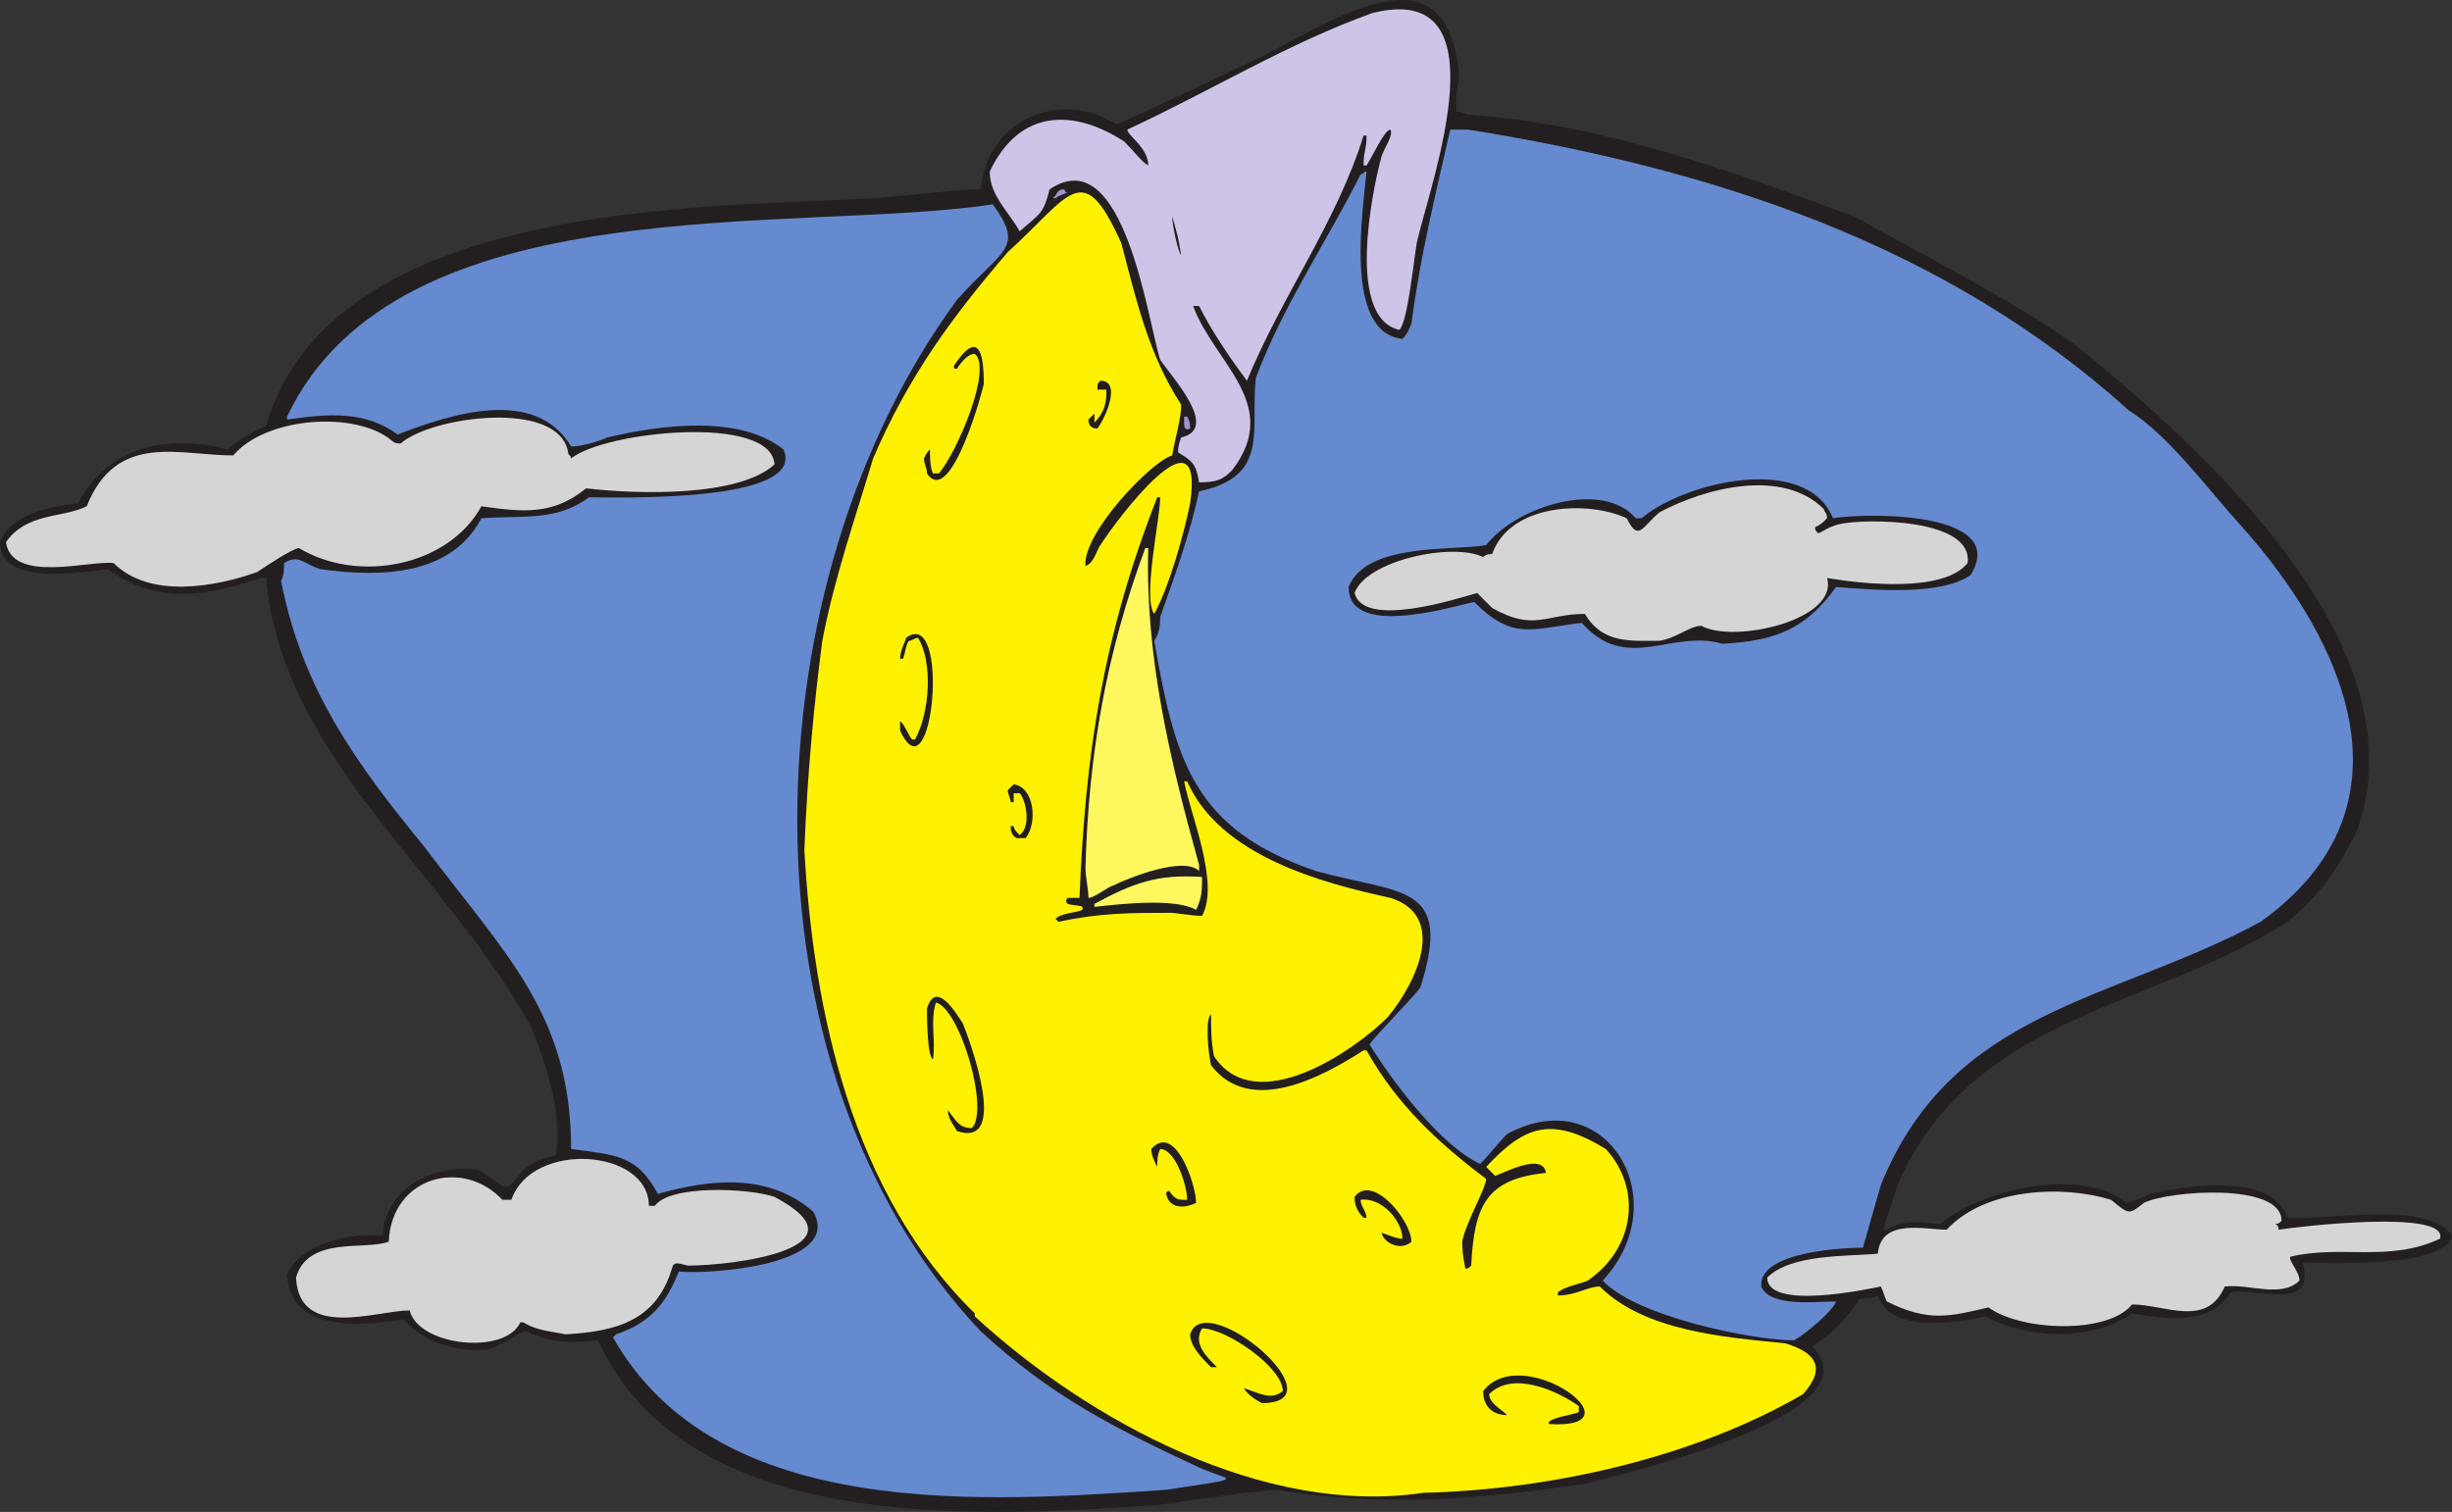
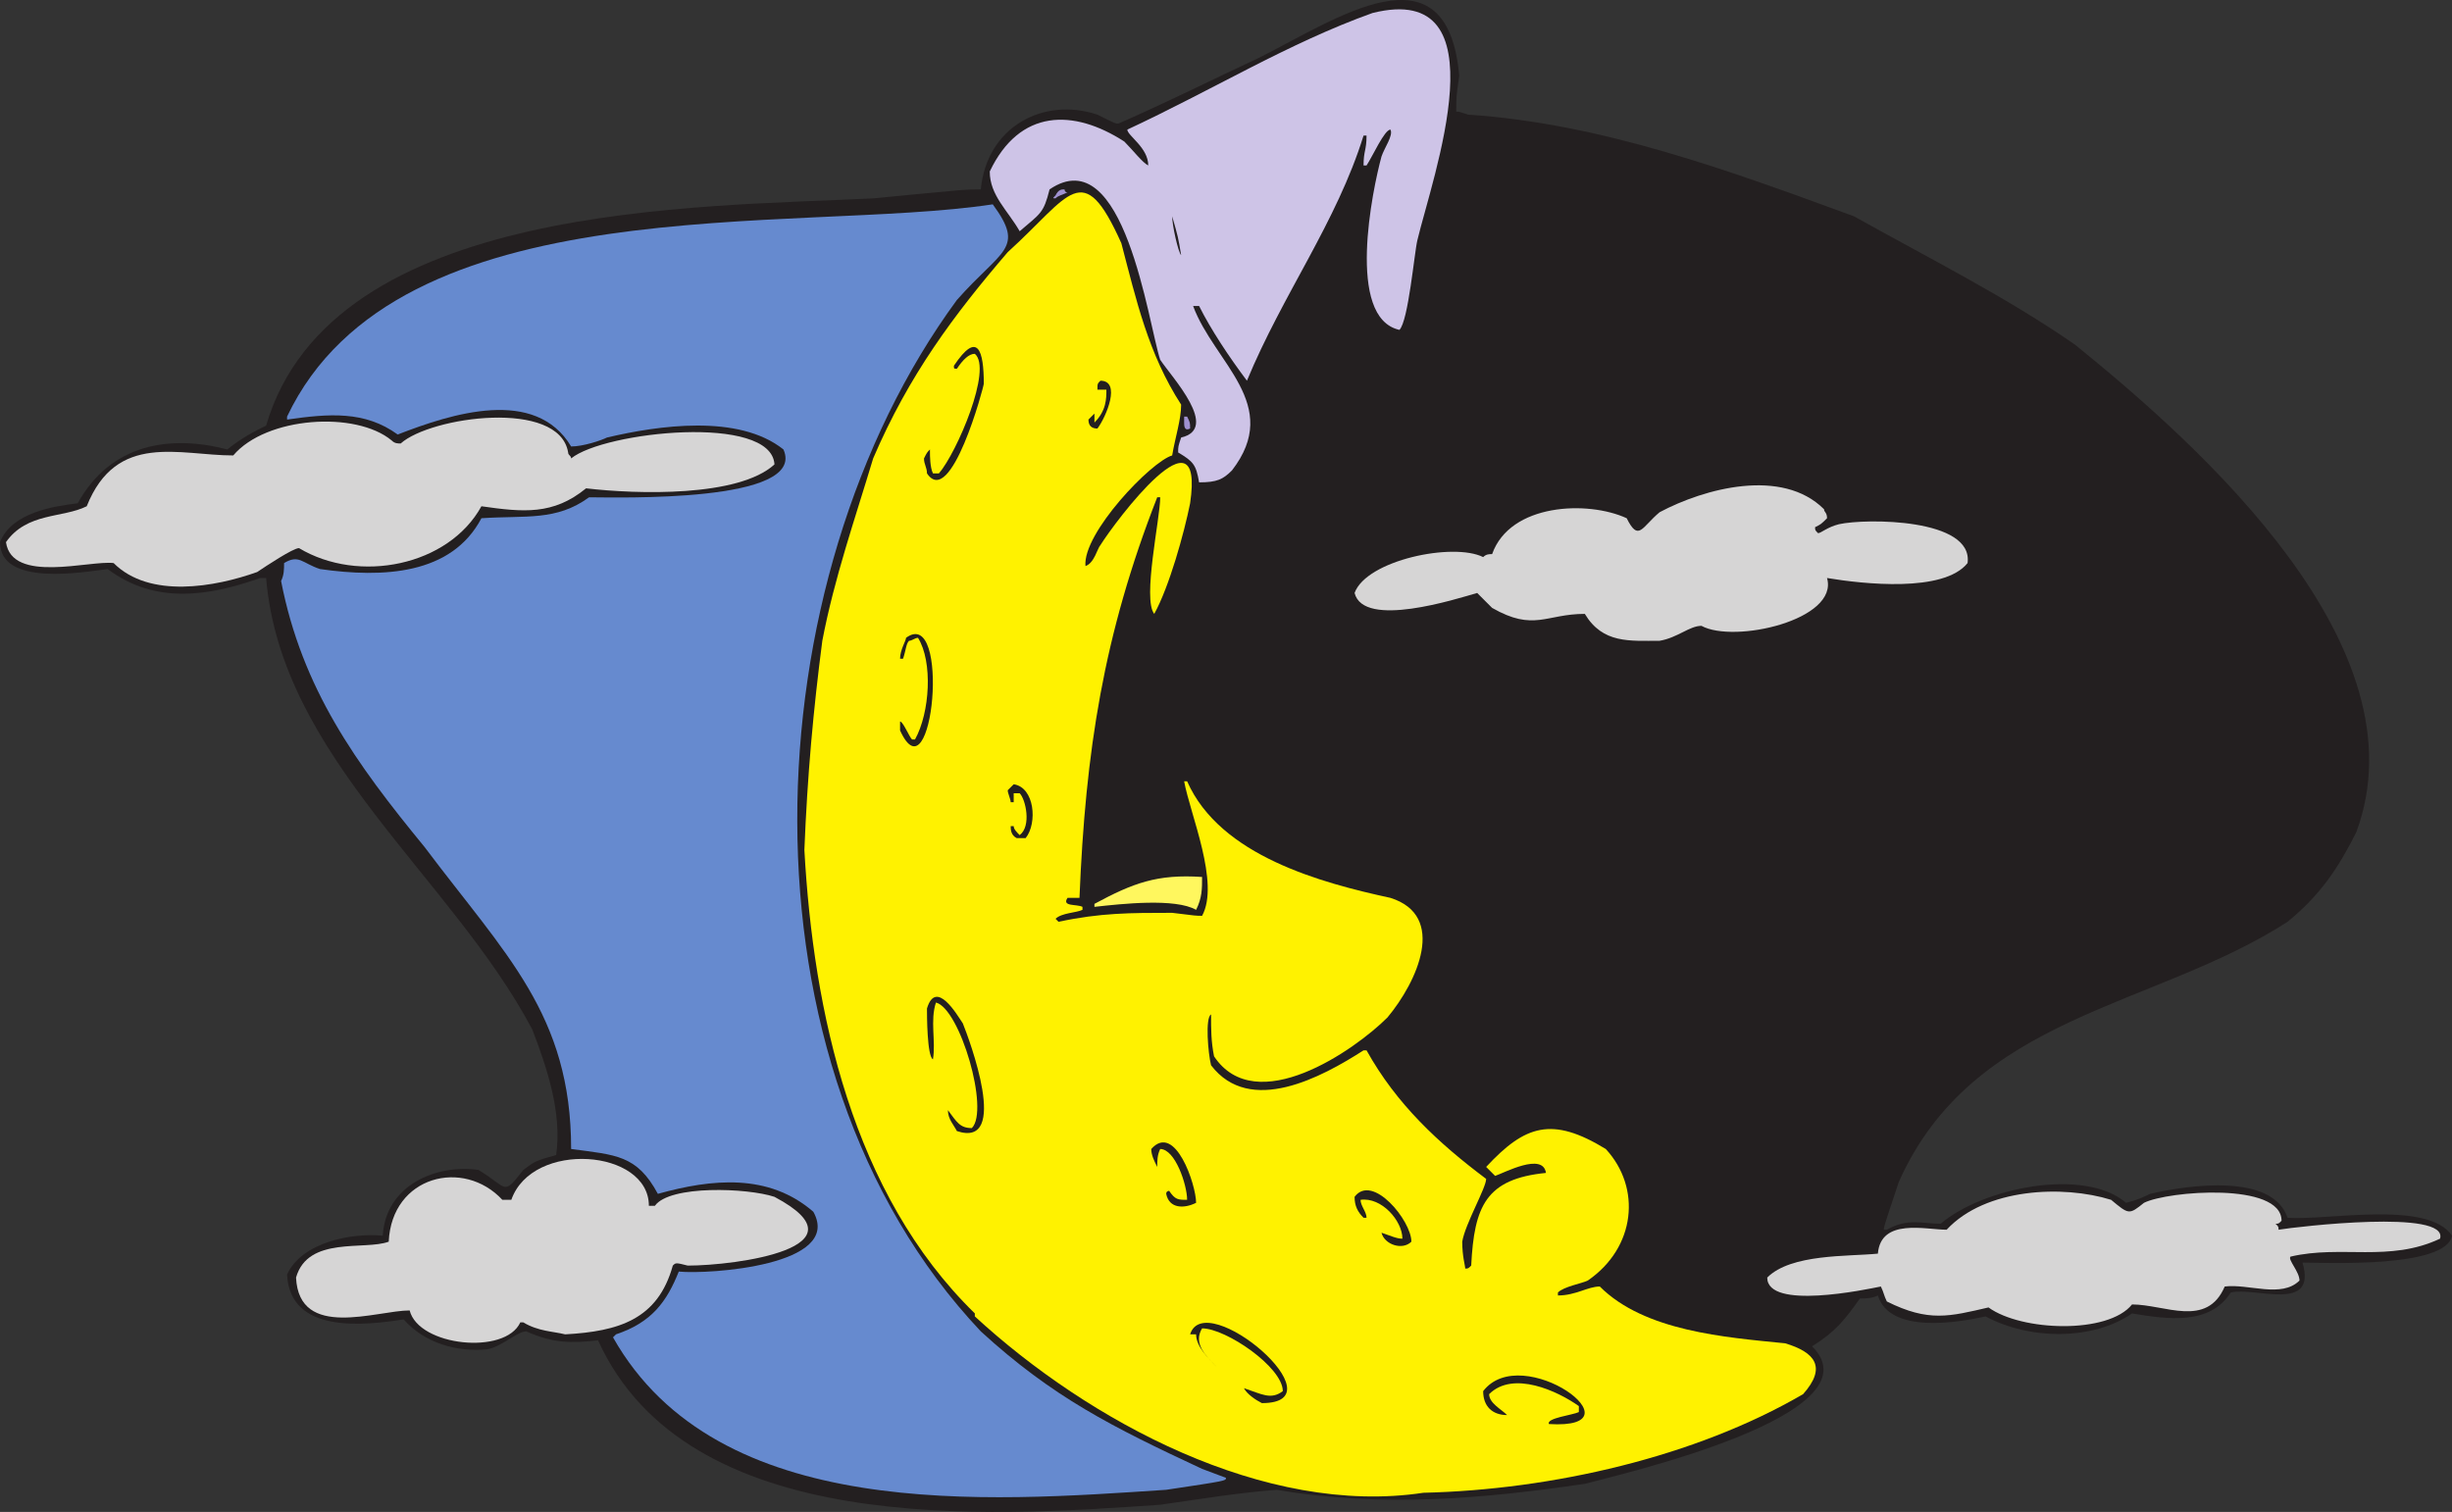
<svg xmlns="http://www.w3.org/2000/svg" width="615" height="379.313">
  <rect width="100%" height="100%" fill="#333333" stroke="none" />
  <path fill="#231f20" fill-rule="evenodd" d="M0 136.013c3-7.5 13.5-9 19.5-9.75 8.25-15 23.25-17.25 37.5-13.5 3.75-3 6.75-4.5 9.75-6 16.5-56.25 108.75-54.75 152.25-57 23.25-2.25 23.25-2.25 27-2.25 1.5-15.75 15.75-23.25 29.25-18.75 4.5 2.25 4.5 2.25 5.25 2.25 12-5.25 24-11.25 35.25-16.5 19.5-9.75 47.25-29.25 50.25 4.5-.75 5.25-.75 5.25-.75 9 .75 0 .75 0 3 .75 33.75 2.25 66 14.25 96.75 25.5 18.75 10.5 38.25 20.25 55.5 32.25 31.5 25.5 87.75 75.75 70.5 122.25-4.5 9-9 15.75-17.25 22.5-33.75 21.75-78.75 23.25-97.5 65.25-3.75 11.25-3.75 11.25-3.75 12h.75c5.25-3 9-1.5 13.5-1.5 10.5-9 36-14.25 46.5-5.25 3-.75 4.5-1.5 6-2.25 9.75-2.25 30.75-5.25 34.5 6 9.75.75 35.25-4.5 41.25 4.5-1.5 8.25-32.25 6.75-37.5 6.75 3.75 12.75-12 6-18 7.5-5.25 8.25-15.75 6.75-24.75 5.25-9.75 6.75-25.5 6.75-36.75.75-6.75 1.5-24 4.5-27-5.25-1.5.75-3 .75-4.5.75-3.75 5.25-6 8.25-12 12 17.25 17.25-48.75 32.25-57 34.5-25.5 3.75-51 6-77.25 1.5-9.75.75-18.75 2.25-29.25 3.75-43.5 3-118.5 8.25-141-41.25-6.75.75-11.25.75-18-2.25-2.25 0-6 3.75-9.75 4.5-7.5.75-15.75-1.5-21-7.5-9.75 1.5-28.5 3.75-29.25-11.25 3.75-8.25 16.5-10.5 24-9.75.75-12.75 13.5-18 24-16.5 7.5 4.5 6 6.75 11.25 0 3-2.25 3-2.25 8.25-3.75 1.5-10.5-2.25-21.75-6-31.5-20.25-38.25-63-68.25-66.75-113.25h-1.5c-12.75 4.5-26.25 6.75-38.25-2.25-6 .75-27 4.5-27-6.75" />
  <path fill="#d6d5d5" fill-rule="evenodd" d="M1.5 136.013c5.25-7.5 14.25-6 20.25-9 7.5-18.75 23.25-12.75 36.75-12.75 8.25-9.75 30.75-11.25 39.75-3.75.75.75 1.5.75 2.25.75 7.5-6.75 39.75-11.25 42 2.25 0 .75.75.75.75 1.5 8.25-6.75 50.25-11.25 51 1.5-9 8.25-34.5 7.5-47.25 6-8.25 6.75-15.75 6-26.25 4.5-8.25 15-30.75 19.5-45.75 10.5-1.5 0-8.25 4.5-10.5 6-10.5 3.75-27 6.75-36-2.25-6-.75-25.5 5.25-27-5.25" />
  <path fill="#668acf" fill-rule="evenodd" d="M70.5 145.763c.75-1.5.75-3 .75-4.5 3.75-2.25 4.5 0 9 1.5 15.75 2.25 33 1.5 40.5-12.75 11.25-.75 18.75.75 27-5.25 6.75 0 54.75 1.5 48.75-12-11.25-9-31.5-6-44.25-3-1.5.75-6 2.25-9 2.25-9-15-30-8.25-43.5-3-8.25-6-17.25-5.25-27.75-3.75v-.75c27.75-58.5 127.5-45.75 177-53.25 8.25 11.25 2.25 11.25-9 24-51.75 70.5-57 192 6 258.75 18 16.5 33 24 55.5 34.5l6 2.25c0 .75 0 .75-15 3-45 3-112.5 8.25-138.75-38.25l.75-.75c9-3 12.75-8.25 15.75-15.75 7.5.75 41.25-1.5 33.75-15-11.25-9.75-25.5-8.25-39-4.5-5.25-9.75-10.5-9.75-21.75-11.25 0-33.75-16.5-48.75-36.75-75.75-17.25-21-30.75-39.75-36-66.75" />
  <path fill="#d6d5d5" fill-rule="evenodd" d="M74.25 320.513c3-10.5 17.25-6.75 23.25-9 .75-16.5 18.75-21 28.5-10.5h2.25c5.25-15 34.5-12.75 34.5 1.5h1.5c3.75-5.25 23.25-4.5 30-2.25 24 12.75-9.75 17.25-21.75 17.25-3-.75-3-.75-3.75 0-3.75 13.5-13.5 16.5-27 17.25-3-.75-6.75-.75-10.5-3h-.75c-3.75 8.25-25.5 6-27.75-3-8.25 0-27.75 7.5-28.5-8.25" />
  <path fill="#fff200" fill-rule="evenodd" d="M201.75 213.263c.75-18.75 2.25-35.25 4.5-52.5 3-15.75 8.25-30.75 12.75-45.75 9-21 20.25-36 33.75-51.75 15.75-14.25 18.75-24 28.5-2.25 3.75 14.25 6.75 27.75 15 40.5 0 3.75-1.5 8.25-2.25 12.75-5.25 1.5-22.5 19.5-21.75 27.75 2.25-.75 3-4.5 3.75-5.25 3.75-6 26.25-36 22.5-10.5-1.5 7.5-5.25 21-9 27.75-3-3.75 1.5-24 1.5-29.25h-.75c-13.5 34.5-18 63.75-19.5 100.5h-3c-1.5 2.25 2.25 1.5 3.75 2.25v.75c-1.5.75-5.25.75-6.75 2.25l.75.75c10.5-2.25 18-2.25 28.5-2.25 6 .75 6 .75 7.5.75 4.5-8.25-3-25.5-4.5-33.75h.75c8.25 18.75 33.75 25.5 51 29.25 14.25 4.5 6.75 21-.75 30-8.25 8.25-33 25.5-43.5 9.75-.75-3.75-.75-6.75-.75-10.5-1.5.75-.75 9.75 0 12.75 9.75 12.75 27.75 3 38.25-3.75h.75c7.5 13.5 18 23.25 30 32.25 0 2.25-5.25 11.25-6 15.75 0 3.75.75 6 .75 6.75.75 0 .75 0 1.5-.75.75-15 3.75-21.75 18.75-23.25-.75-5.25-10.5 0-12.75.75l-2.25-2.25c9.75-10.5 16.5-12.75 30-4.5 9 9.75 7.5 24.75-4.5 33-1.5.75-6 1.5-7.5 3v.75c4.5 0 7.5-2.25 10.5-2.25 11.25 11.25 31.5 12.75 46.5 14.25 7.5 2.25 10.5 6 4.5 12.75-27 15.75-63 24-95.25 24.75-39.75 6-84-18-112.5-44.25v-.75c-30.75-30-40.5-75.75-42.75-116.25" />
  <path fill="#231f20" fill-rule="evenodd" d="M225.75 165.263c0-2.25 1.5-4.5 1.5-5.25 11.25-8.25 6.75 41.25-1.5 23.25v-2.25c.75 0 2.25 3.75 3 4.5h.75c3.75-6.75 4.5-19.5.75-25.5-.75 0-1.5.75-2.25.75-.75.75-.75 2.25-1.5 4.5h-.75m6.75 87.75c2.25-7.5 7.5 1.5 9 3.75 1.5 3.75 12 31.5-1.5 27-.75-1.5-2.25-3-2.25-5.25 2.25 3 3 4.5 6 4.5 4.5-4.5-3-30-9-31.5-1.5 4.5 0 9.75-.75 14.25-1.5-.75-1.5-11.25-1.5-12.75m-.75-138c.75-1.5.75-1.5 1.5-2.25v.75c0 .75 0 3.75.75 5.25h1.5c4.5-5.25 13.5-26.25 9-30-1.5 0-3 1.5-4.5 3.75-.75 0-.75 0-.75-.75 6-9 7.5-3.75 7.5 4.5 0 .75-8.25 31.5-14.25 22.5 0-1.5-.75-2.25-.75-3.75" />
  <path fill="#cec4e7" fill-rule="evenodd" d="M248.25 43.013c7.5-15.75 21-15.75 33.75-7.5 2.25 2.25 4.5 5.25 6 6 0-4.5-5.25-7.5-5.25-9 21-9.75 40.5-21.75 61.5-29.25 33-8.25 15 41.25 11.25 57-.75 3-2.25 20.25-4.5 22.5-13.5-3-6.75-35.25-4.5-43.5.75-2.25 3-5.25 2.25-6.75-1.5 0-4.5 6.75-6 9H342c0-3.75.75-3.75.75-7.5H342c-6.75 21.75-20.25 39.75-29.25 61.5-4.5-6-9-12.75-12-18.75h-1.5c5.25 14.25 22.5 24.75 9.75 41.25-2.25 2.25-3.75 3-8.25 3-.75-4.5-1.5-5.25-5.25-7.5 0-1.5 0-1.5.75-3.75 9.75-2.25-2.25-15-5.25-19.5-3-9-9-55.5-27.75-42.75-1.5 6-2.25 6-7.5 10.5-3-5.25-7.5-9-7.5-15" />
  <path fill="#231f20" fill-rule="evenodd" d="m252.75 198.263 1.5-1.5c5.25.75 6 9.75 3 13.5H255c-1.5-.75-1.5-2.25-1.5-3h.75c0 .75.75 1.5 1.5 2.25 3-2.25 1.5-9 0-10.5h-1.5v2.25h-.75c0-.75-.75-2.25-.75-3" />
  <path fill="#a092d1" fill-rule="evenodd" d="M264.75 49.013c.75-1.5 1.5-1.5 2.25-1.5 0 0 0 .75.75.75-1.5.75-2.25.75-3 1.5-.75 0-.75 0 0-.75" />
-   <path fill="#fff75e" fill-rule="evenodd" d="M272.25 217.763c.75-28.5 5.25-54 15-80.25h.75c-.75 27 5.25 52.5 12.75 79.5v1.5c-3.75-3.75-17.25 1.5-21.75 3.75-.75 0-4.5 3-6 3 0-2.25-.75-5.25-.75-7.5" />
  <path fill="#231f20" fill-rule="evenodd" d="m273 105.263 1.5-1.5v2.25c3-3 3-6 3-8.25h-2.25c0-1.5 0-1.5.75-2.25 5.25 0 1.5 9-.75 12-1.5 0-2.25-.75-2.25-2.25" />
  <path fill="#fff75e" fill-rule="evenodd" d="M274.5 226.763c9.75-5.25 15.75-7.5 27-6.75 0 3 0 5.25-1.5 8.25-5.25-3-18.75-1.5-25.5-.75v-.75" />
  <path fill="#231f20" fill-rule="evenodd" d="M288.75 288.263c6-6.75 11.25 9 11.25 13.5-3 1.5-6.75 1.5-7.5-2.25 0-.75.75-.75.75-.75 1.5 2.25 2.25 2.25 4.5 2.25 0-3.75-3-12.75-6.75-12.75-.75 1.5-.75 3-.75 4.5-.75-1.5-1.5-3-1.5-4.5" />
-   <path fill="#668acf" fill-rule="evenodd" d="M289.5 160.763c1.5-2.25 1.5-4.5 1.5-6 3.75-10.5 7.5-21 9.75-31.5 18-3.75 12.75-15.75 14.25-28.5 6.75-18 18-34.5 26.25-51 .75 0 .75-.75 1.5-.75-.75 9-6 40.5 9 42 1.5-1.5 1.5-2.25 2.25-3.75 2.25-17.25 6-32.25 9.75-48.75h4.5c60.75 9.75 119.25 28.5 165.75 70.5 9.75 6 20.25 20.25 27.75 28.5 27 30 45 71.25 5.25 99.75-37.5 20.25-77.25 21.75-95.25 66l-4.5 15.75c-3.75 0-26.25.75-25.5 9.75 2.25 5.25 13.5 3.75 18.75 3.75-.75 2.25-6.75 7.5-10.5 9.75-10.5 0-39.75-6-48-15 18.75-20.25.75-50.25-24-36.75-2.25 2.25-4.5 5.25-6.75 7.5-9.75-4.5-21.75-20.25-27.75-30 1.5-2.25 10.5-11.25 12.75-14.25 8.25-26.25-4.5-23.25-26.25-29.25-30.75-10.5-35.25-27.75-40.5-57.75" />
-   <path fill="#231f20" fill-rule="evenodd" d="M294 54.263c1.5 5.25 1.5 5.25 2.25 9.75-.75-.75-2.25-7.5-2.25-9.75m4.5 280.5c3.75-12 38.25 17.25 18 17.25-1.5-.75-3.75-2.25-4.5-3.75 4.5 1.5 6.75 3 9.75.75 0-6-14.25-15.75-20.25-15.75-2.25 3.75.75 6.75 3.75 9.75h-1.5c-2.25-2.25-5.25-5.25-5.25-8.25" />
+   <path fill="#231f20" fill-rule="evenodd" d="M294 54.263c1.5 5.25 1.5 5.25 2.25 9.75-.75-.75-2.25-7.5-2.25-9.75m4.5 280.5c3.75-12 38.25 17.25 18 17.25-1.5-.75-3.75-2.25-4.5-3.75 4.5 1.5 6.75 3 9.75.75 0-6-14.25-15.75-20.25-15.75-2.25 3.75.75 6.75 3.75 9.75c-2.25-2.25-5.25-5.25-5.25-8.25" />
  <path fill="#a092d1" fill-rule="evenodd" d="M297 106.013v-1.5h.75c.75 1.5.75 1.5.75 3-1.5.75-1.5-.75-1.5-1.5" />
  <path fill="#231f20" fill-rule="evenodd" d="M338.25 147.263c4.5-11.25 26.25-9 34.5-10.5 7.5-9.75 29.25-16.5 37.5-6.75h1.5c10.5-9 41.25-16.5 48 0 9.75-1.5 44.25-1.5 34.5 14.25-7.5 5.25-24 3.75-33.75 3-7.5 10.5-15 13.5-28.5 14.25-12.75-3.75-24 7.5-35.25-5.25-12.75 1.5-17.25 4.5-27-5.25-6.75 1.5-31.5 9-31.5-3.75m1.5 153c4.5-6 14.25 6 14.25 11.25-2.25 2.25-6.75.75-7.5-2.25 2.25.75 3.75 1.5 5.25 1.5 0-4.5-5.25-10.5-10.5-9.75 0 1.5 1.5 3 1.5 4.5H342c-1.5-1.5-2.25-3-2.25-5.25" />
  <path fill="#d6d5d5" fill-rule="evenodd" d="M339.75 148.763c3-8.25 24.75-12.75 32.25-9 .75-.75 1.5-.75 2.25-.75 4.5-12.75 24-13.5 33.75-9 3 6 3.75 2.25 8.25-1.5 11.25-6 30.75-11.25 41.25-.75 0 .75.75.75.75 2.25-1.5 1.5-1.5 1.5-3 2.25 0 .75 0 .75.75 1.5.75 0 2.25-1.5 5.25-2.25 6.75-1.5 33.75-1.5 32.25 9.75-6 7.5-26.25 5.25-35.25 3.75 3 10.5-23.25 16.5-31.5 12-3 0-6 3-10.5 3.75-7.5 0-14.25.75-18.75-6.75-9.75 0-12.75 4.5-23.25-1.5l-3.75-3.75c-5.25 1.5-28.5 9-30.75 0" />
  <path fill="#231f20" fill-rule="evenodd" d="M372 349.013c9.75-12.75 40.5 9.75 16.5 8.25-.75-1.5 6-2.25 7.5-3v-1.5c-5.25-3.75-16.5-9-22.5-3 0 2.25 3 3.75 4.5 5.25-3.75 0-6-2.25-6-6" />
  <path fill="#d6d5d5" fill-rule="evenodd" d="M443.25 320.513c6-6 20.25-5.25 27.75-6 .75-9 12-6 17.25-6 9.75-10.5 29.25-11.25 41.25-7.5 4.5 3.75 4.5 3.75 8.25.75 6-3 34.5-5.25 34.5 4.5-.75.75-.75.75-1.5.75.75.75.75.75.75 1.5 4.5-.75 42.75-5.25 40.5 2.25-12.75 6-24.75 1.5-37.5 4.5-.75.75 2.25 3.75 2.25 6-4.5 4.5-12.75.75-18.75 1.5-4.5 10.5-15 4.5-23.25 4.5-6 7.5-27.75 6.75-36 .75-9.75 2.25-15 3.75-25.5-1.5-.75-1.5-.75-2.25-1.5-3.75-3.75.75-28.5 6-28.5-2.25" />
</svg>